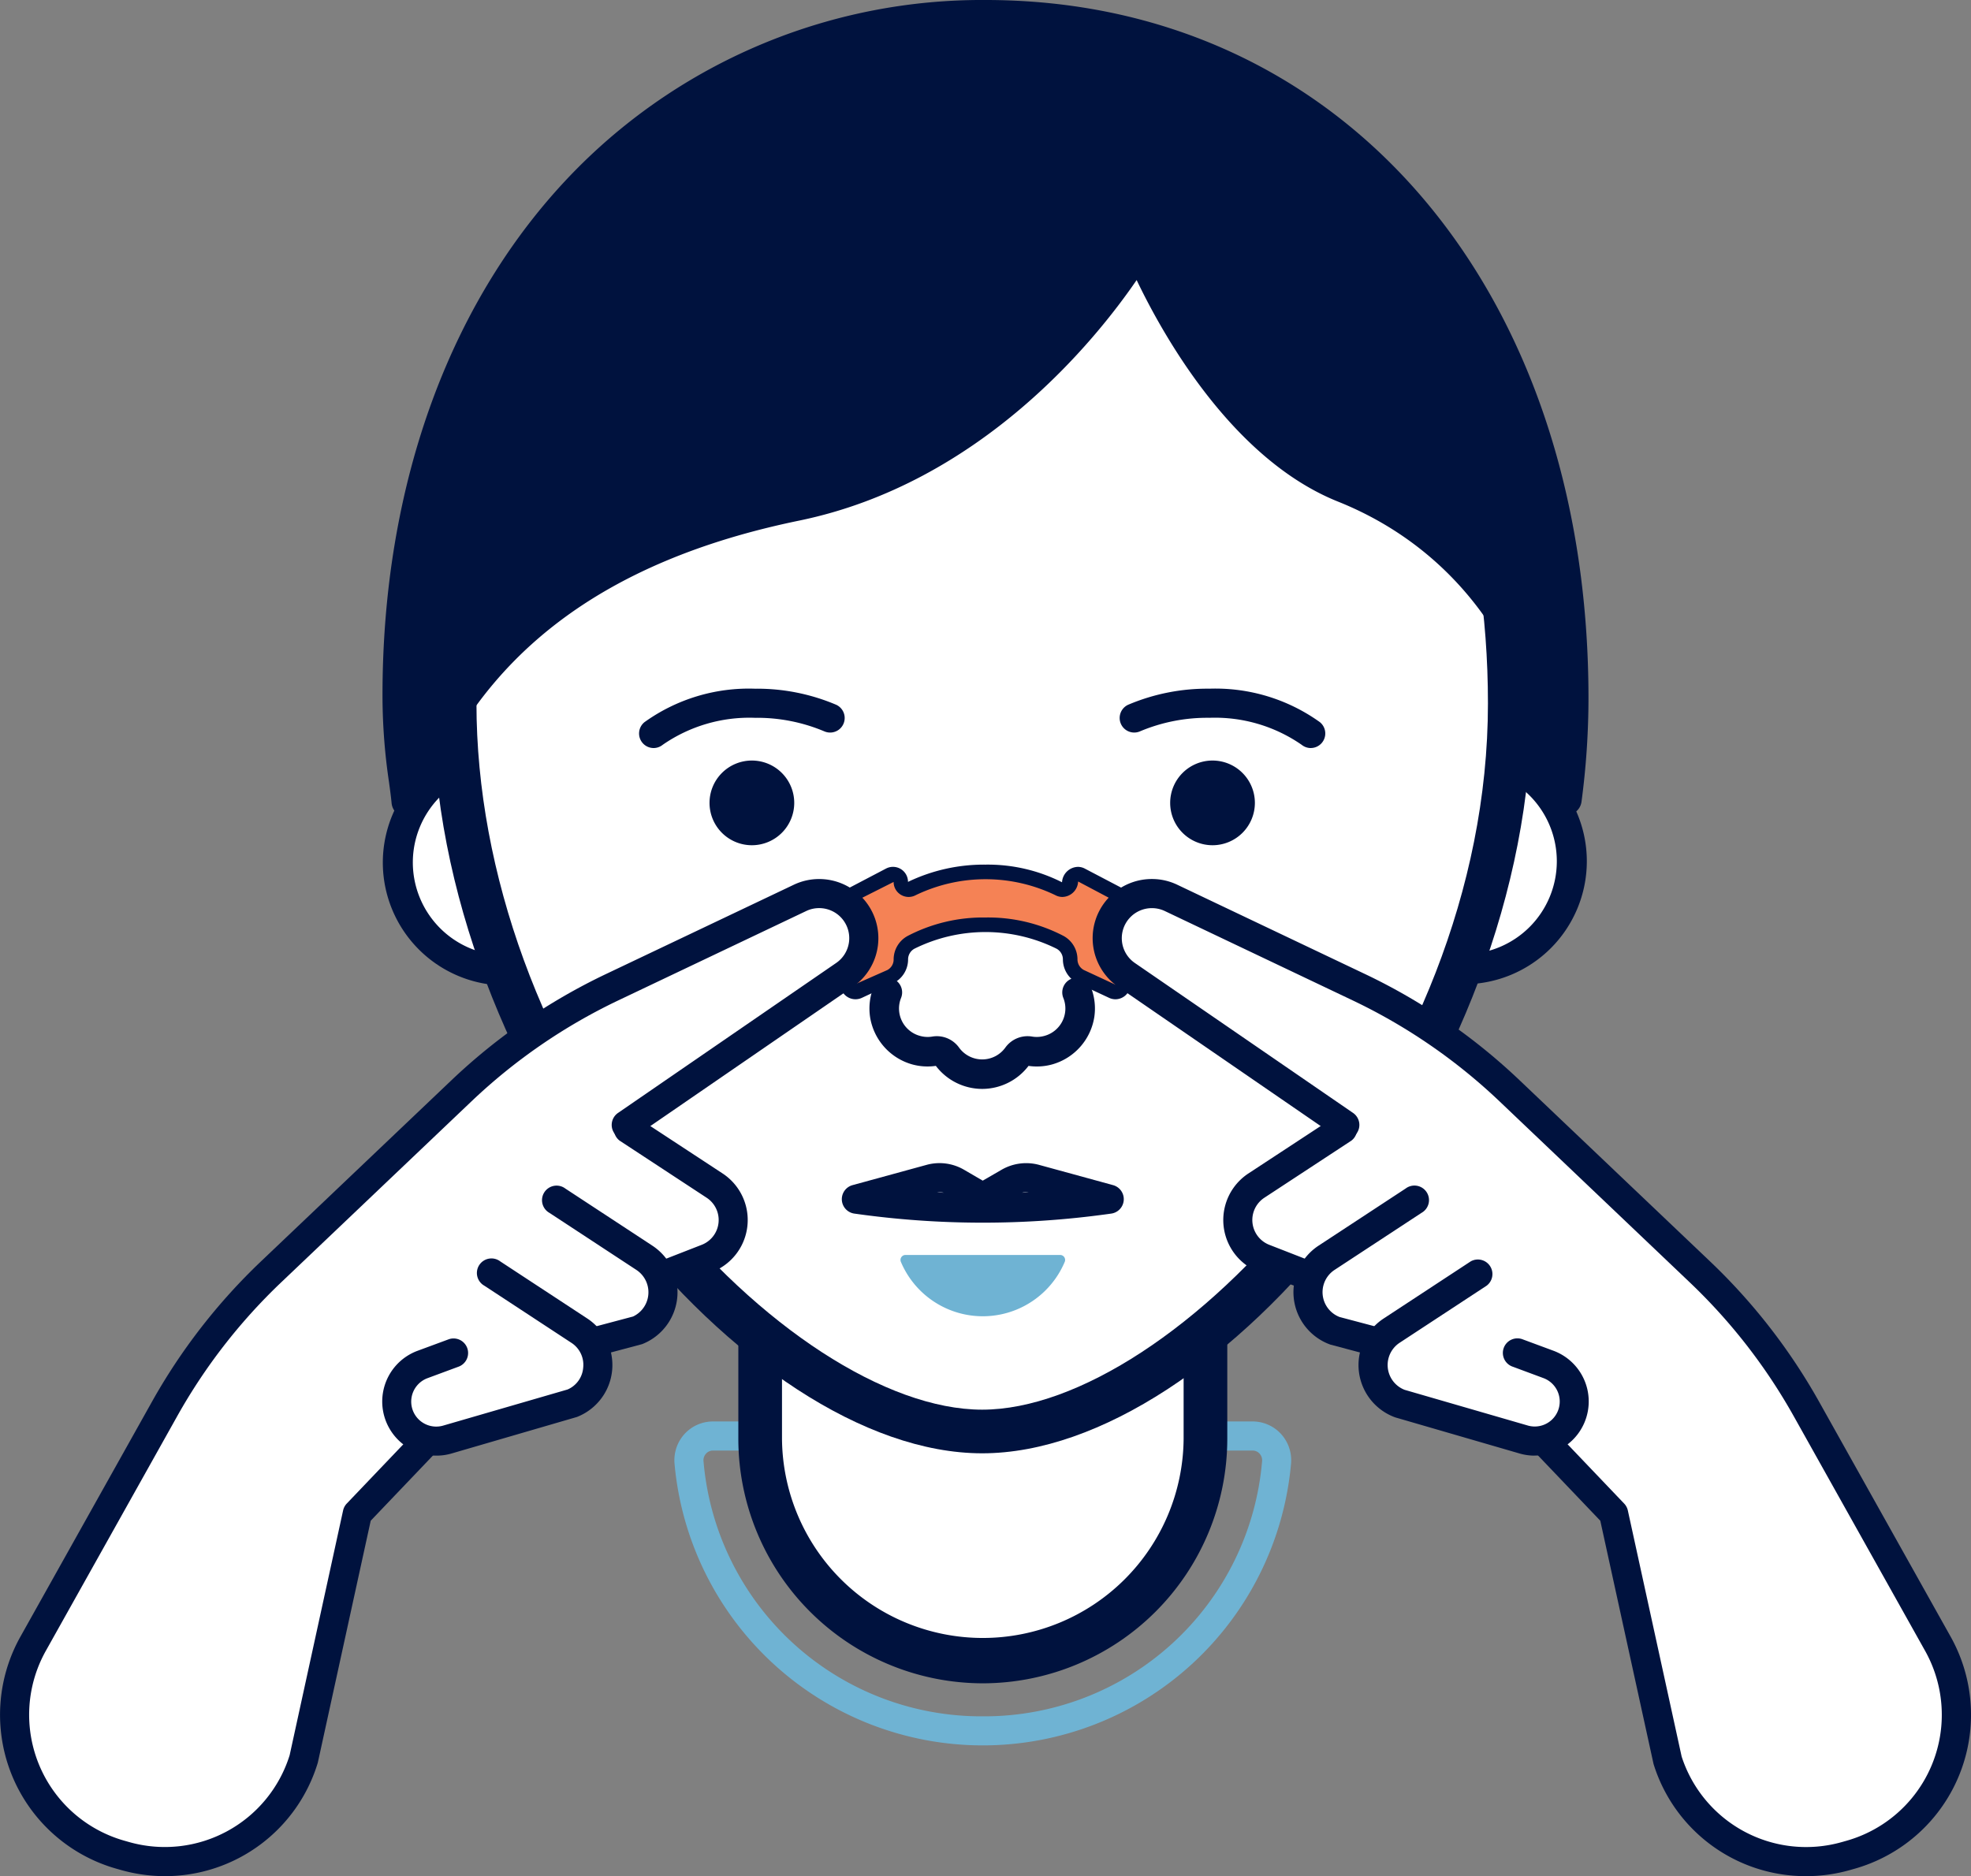
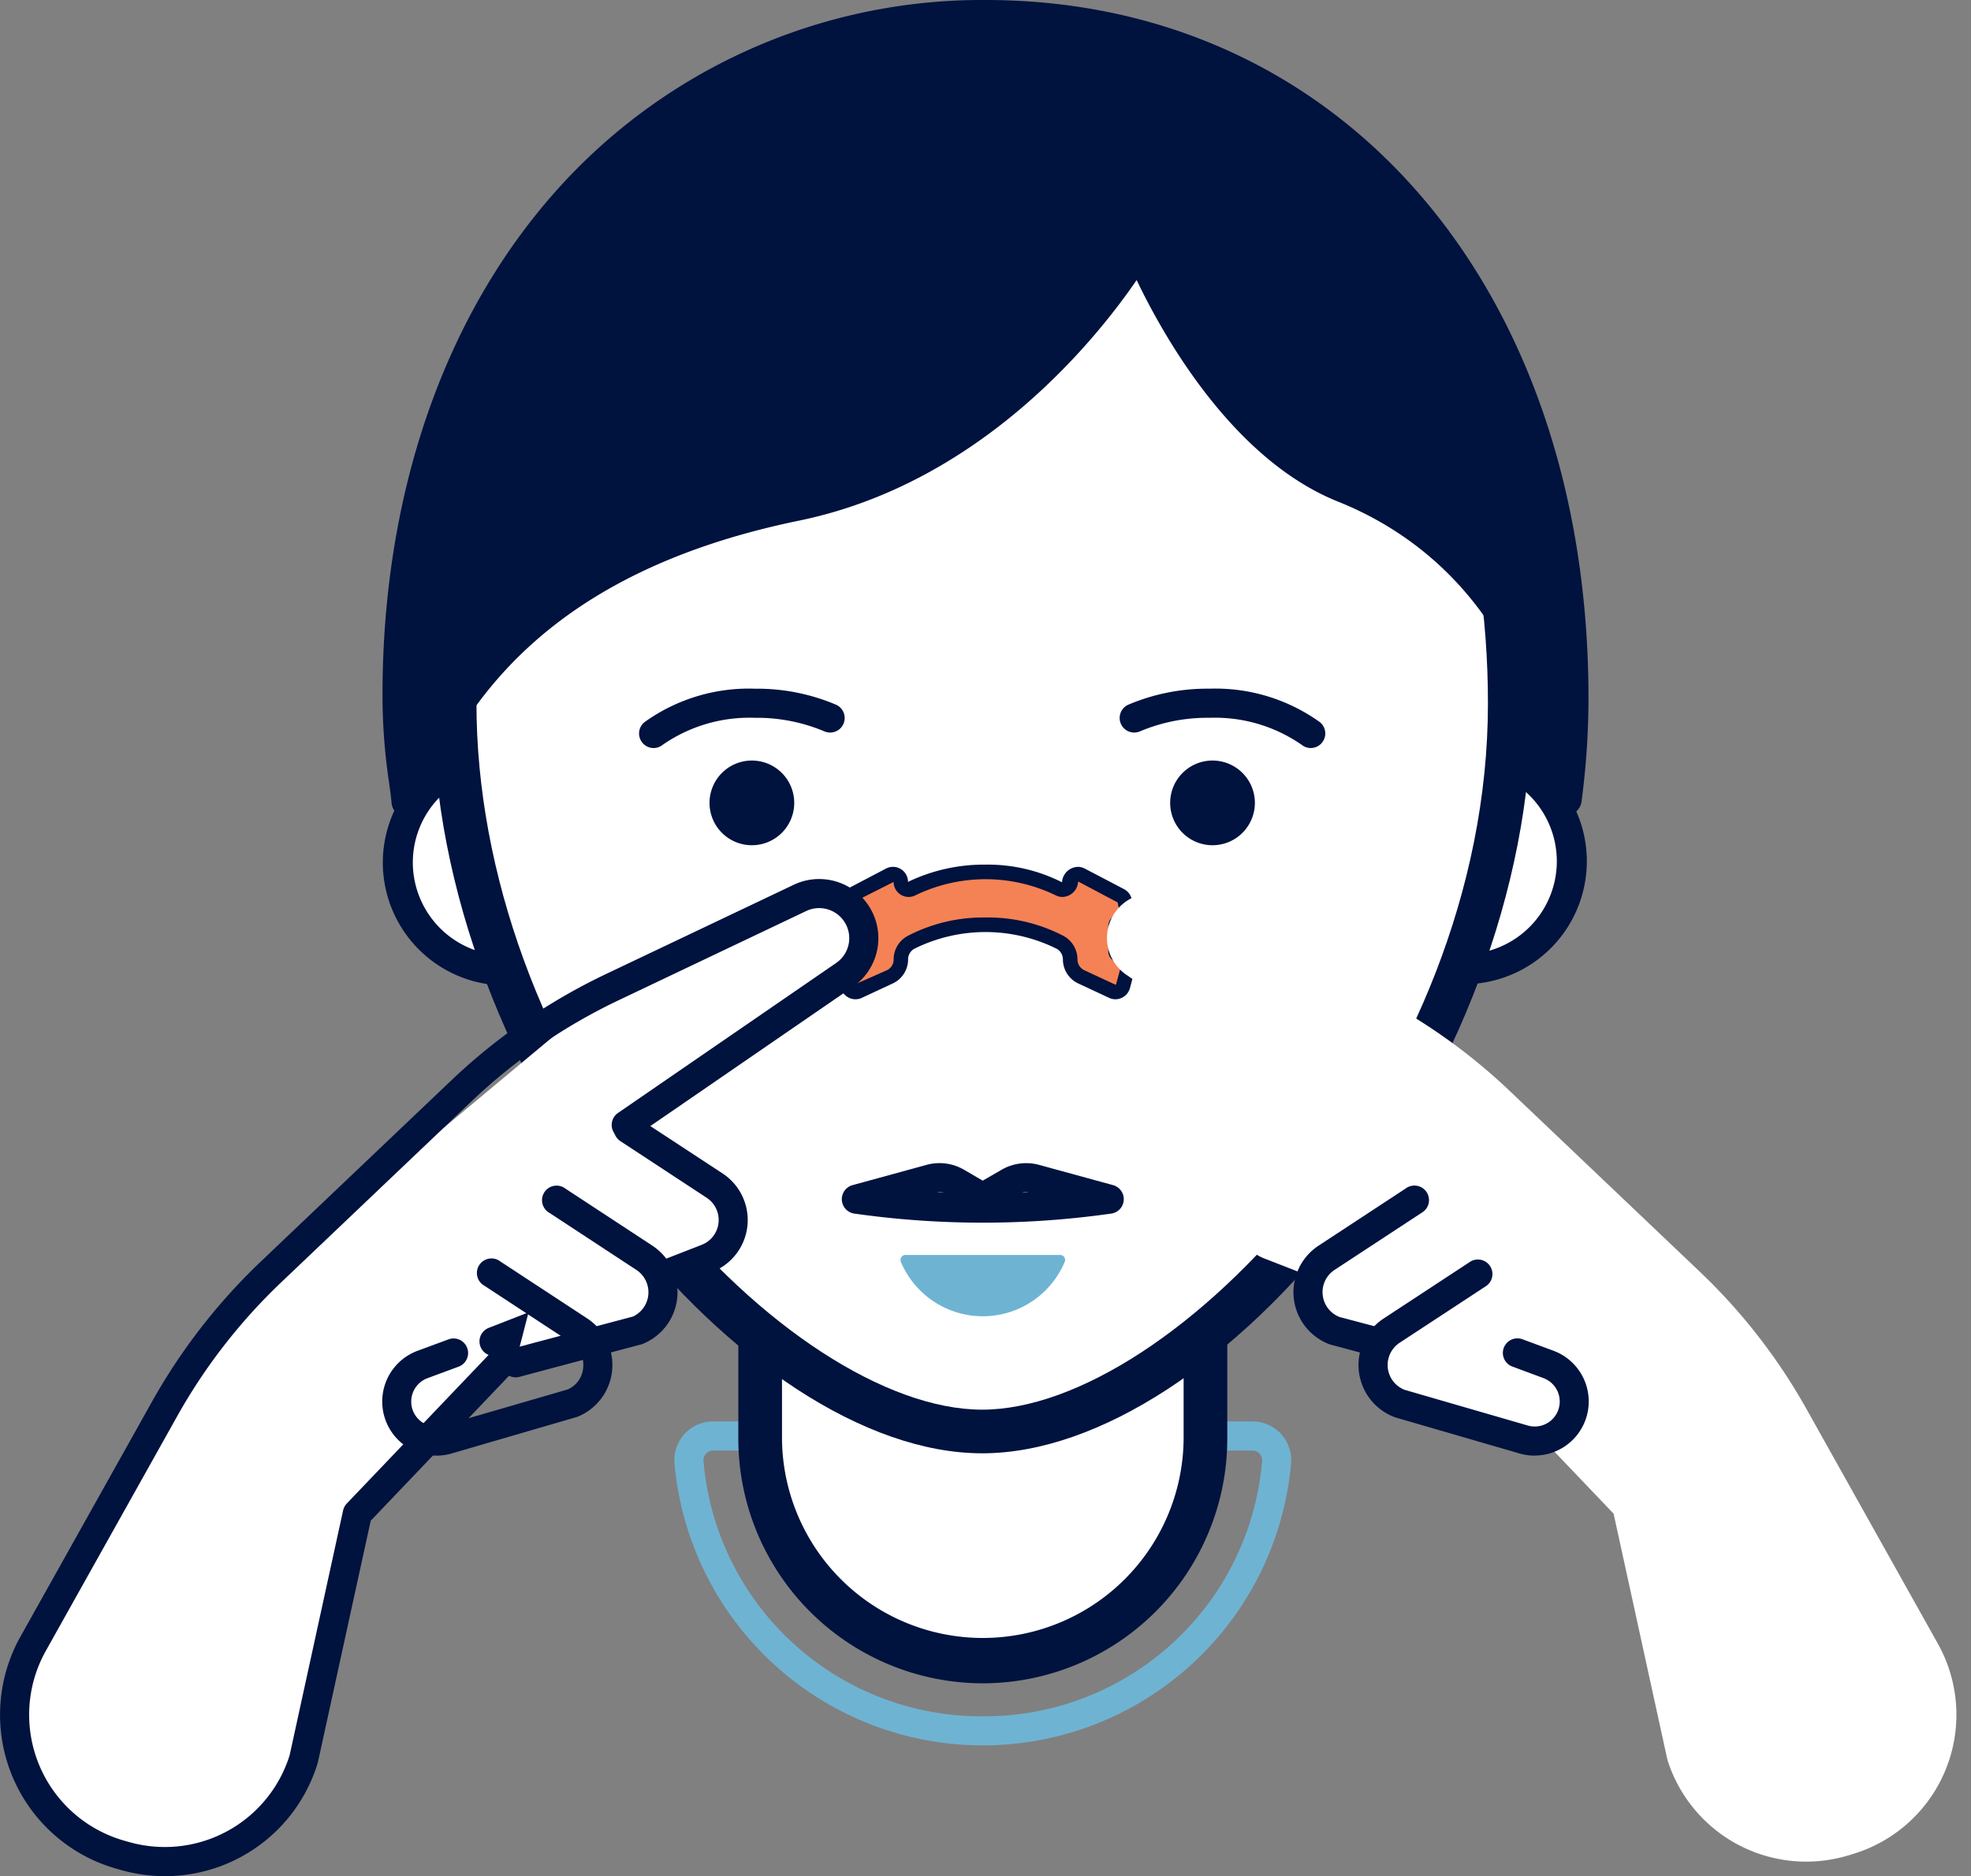
<svg xmlns="http://www.w3.org/2000/svg" id="Group_67" data-name="Group 67" width="138.076" height="131.458" viewBox="0 0 138.076 131.458">
  <rect x="0" y="0" width="138.076" height="131.458" fill="#808080" stroke="none" />
  <defs>
    <clipPath id="clip-path">
      <rect id="Rectangle_37" data-name="Rectangle 37" width="138.076" height="131.459" fill="none" />
    </clipPath>
  </defs>
  <g id="Group_66" data-name="Group 66" clip-path="url(#clip-path)">
    <path id="Path_105" data-name="Path 105" d="M342.459,716.253h37.8a2.705,2.705,0,0,1,1.991.877,2.742,2.742,0,0,1,.7,2.09,21.682,21.682,0,0,1-43.188,0,2.742,2.742,0,0,1,.7-2.09A2.705,2.705,0,0,1,342.459,716.253Zm18.9,20.661a19.527,19.527,0,0,0,19.563-17.875.689.689,0,0,0-.178-.533.654.654,0,0,0-.487-.214h-37.8a.654.654,0,0,0-.487.214.689.689,0,0,0-.178.533A19.527,19.527,0,0,0,361.358,736.914Z" transform="translate(-292.508 -616.654)" fill="#6fb3d3" />
    <path id="Path_106" data-name="Path 106" d="M398.553,634.236h0a15.6,15.6,0,0,1-15.6-15.6V601.459H414.15v17.179a15.6,15.6,0,0,1-15.6,15.6" transform="translate(-329.703 -517.822)" fill="#fff" />
    <path id="Path_107" data-name="Path 107" d="M389.084,626.3a17.146,17.146,0,0,1-17.127-17.127V590.461h34.253v18.709A17.146,17.146,0,0,1,389.084,626.3Zm-14.068-32.777v15.65a14.068,14.068,0,0,0,28.135,0v-15.65Z" transform="translate(-320.234 -508.353)" fill="#00123e" />
    <path id="Path_108" data-name="Path 108" d="M683.045,387.114a7.567,7.567,0,1,1,7.567,7.567,7.567,7.567,0,0,1-7.567-7.567" transform="translate(-588.063 -326.768)" fill="#fff" />
    <path id="Path_109" data-name="Path 109" d="M684.1,371.988a8.618,8.618,0,1,1-8.618,8.618A8.628,8.628,0,0,1,684.1,371.988Zm0,15.134a6.516,6.516,0,1,0-6.516-6.516A6.523,6.523,0,0,0,684.1,387.122Z" transform="translate(-581.555 -320.26)" fill="#00123e" />
    <path id="Path_110" data-name="Path 110" d="M200.413,387.724a7.567,7.567,0,1,1,7.567,7.567,7.567,7.567,0,0,1-7.567-7.567" transform="translate(-172.544 -327.294)" fill="#fff" />
    <path id="Path_111" data-name="Path 111" d="M201.472,372.6a8.618,8.618,0,1,1-8.618,8.618A8.628,8.628,0,0,1,201.472,372.6Zm0,15.134a6.516,6.516,0,1,0-6.516-6.516A6.523,6.523,0,0,0,201.472,387.732Z" transform="translate(-166.036 -320.785)" fill="#00123e" />
-     <path id="Path_112" data-name="Path 112" d="M759.79,345.65l.848,5.2,2.939,2.091Z" transform="translate(-654.136 -297.585)" fill="#fff" />
    <path id="Path_113" data-name="Path 113" d="M753.281,338.089a1.052,1.052,0,0,1,.933.567l3.786,7.29a1.051,1.051,0,0,1-1.542,1.341l-2.939-2.091a1.051,1.051,0,0,1-.428-.687l-.848-5.2a1.052,1.052,0,0,1,1.037-1.221Z" transform="translate(-647.627 -291.075)" fill="#00123e" />
    <path id="Path_114" data-name="Path 114" d="M302.951,82.643c0,27.059-22.379,51.018-36.958,51.018S229.034,109.7,229.034,82.643s16.547-43.9,36.959-43.9,36.958,16.838,36.958,43.9" transform="translate(-197.185 -33.358)" fill="#fff" />
    <path id="Path_115" data-name="Path 115" d="M256.523,27.747c22.3,0,38.488,19.1,38.488,45.426,0,26.568-22.038,52.547-38.488,52.547s-38.488-25.979-38.488-52.547C218.035,46.852,234.222,27.747,256.523,27.747Zm0,94.915c13.347,0,35.429-23.13,35.429-49.488,0-24.945-14.569-42.368-35.429-42.368s-35.429,17.422-35.429,42.368c0,11.873,4.622,24.523,12.682,34.707C240.882,116.86,249.811,122.662,256.523,122.662Z" transform="translate(-187.716 -23.889)" fill="#00123e" />
-     <path id="Path_116" data-name="Path 116" d="M445.912,500.549a4.086,4.086,0,0,1-3.247-1.614,4.04,4.04,0,0,1-1.646-.1,4.113,4.113,0,0,1-2.964-3.337,4.054,4.054,0,0,1,.235-2.056,1.036,1.036,0,1,1,1.933.744,1.988,1.988,0,0,0,1.338,2.65,1.979,1.979,0,0,0,.851.046,1.917,1.917,0,0,1,1.869.759,2,2,0,0,0,3.261,0,1.917,1.917,0,0,1,1.869-.759,1.978,1.978,0,0,0,.85-.045,1.988,1.988,0,0,0,1.339-2.65,1.036,1.036,0,1,1,1.933-.744,4.053,4.053,0,0,1,.234,2.057,4.113,4.113,0,0,1-2.965,3.336,4.039,4.039,0,0,1-1.645.1A4.086,4.086,0,0,1,445.912,500.549Z" transform="translate(-377.105 -424.251)" fill="#00123e" />
    <path id="Path_117" data-name="Path 117" d="M454,632.353a.349.349,0,0,0-.317.488,6.227,6.227,0,0,0,11.475,0,.349.349,0,0,0-.317-.488Z" transform="translate(-390.571 -544.42)" fill="#6fb3d3" />
    <path id="Path_118" data-name="Path 118" d="M228.415,42.159c15.5-3.19,24.037-18.08,24.037-18.08s5.213,13.145,14.331,16.8c9.524,3.819,14.631,12.449,15.582,21.9a53.91,53.91,0,0,0,.479-7.11c0-29.483-18.424-47.828-41.151-47.828s-41.243,18.345-41.151,47.828a56.48,56.48,0,0,0,.632,7.254c3.113-8.17,9.979-17.207,27.241-20.761" transform="translate(-172.654 -6.748)" fill="#00123e" />
    <path id="Path_119" data-name="Path 119" d="M194.425,57.262a1.091,1.091,0,0,1-1.086-.987c-.042-.449-.108-.932-.181-1.468a41.3,41.3,0,0,1-.456-5.886c-.047-15.068,4.827-28.282,13.724-37.206A39.939,39.939,0,0,1,234.944,0c24.871,0,42.241,20.116,42.241,48.918a55.227,55.227,0,0,1-.488,7.254,1.09,1.09,0,0,1-2.165-.035c-1-9.944-6.432-17.6-14.9-20.993-7.405-2.97-12.247-11.646-14.1-15.521-2.824,4.126-10.892,14.23-23.645,16.856-13.72,2.825-22.37,9.393-26.442,20.082A1.09,1.09,0,0,1,194.425,57.262ZM234.944,2.179A37.774,37.774,0,0,0,207.97,13.254c-8.485,8.511-13.133,21.175-13.088,35.66,0,1.235.067,2.3.153,3.225,4.831-9.3,13.512-15.14,26.411-17.8,14.844-3.056,23.229-17.41,23.312-17.554a1.09,1.09,0,0,1,1.959.14c.051.127,5.154,12.755,13.724,16.192A25.3,25.3,0,0,1,275,48.328C274.769,21.124,258.363,2.179,234.944,2.179Z" transform="translate(-165.906 0)" fill="#00123e" />
    <path id="Path_120" data-name="Path 120" d="M595.445,386.193a2.967,2.967,0,1,1-2.967-2.967,2.967,2.967,0,0,1,2.967,2.967" transform="translate(-507.536 -329.936)" fill="#00123e" />
    <path id="Path_121" data-name="Path 121" d="M577.346,351.18a1.015,1.015,0,0,1-.638-.225,10.655,10.655,0,0,0-6.459-1.894,12.123,12.123,0,0,0-4.877.953,1.02,1.02,0,0,1-.828-1.864,14.171,14.171,0,0,1,5.7-1.129,12.543,12.543,0,0,1,7.736,2.344,1.02,1.02,0,0,1-.639,1.814Z" transform="translate(-485.519 -298.766)" fill="#00123e" />
    <path id="Path_122" data-name="Path 122" d="M357.447,386.193a2.967,2.967,0,1,0,2.967-2.967,2.967,2.967,0,0,0-2.967,2.967" transform="translate(-307.742 -329.936)" fill="#00123e" />
    <path id="Path_123" data-name="Path 123" d="M322.954,351.18a1.02,1.02,0,0,1-.639-1.814,12.543,12.543,0,0,1,7.736-2.344,14.171,14.171,0,0,1,5.7,1.129,1.02,1.02,0,0,1-.828,1.864,12.123,12.123,0,0,0-4.877-.953,10.655,10.655,0,0,0-6.459,1.894A1.015,1.015,0,0,1,322.954,351.18Z" transform="translate(-277.166 -298.766)" fill="#00123e" />
    <path id="Path_124" data-name="Path 124" d="M430.928,586.078a3.421,3.421,0,0,1,1.722.466l1.307.762,1.313-.759a3.445,3.445,0,0,1,2.635-.346l5.185,1.42a1.02,1.02,0,0,1-.129,1.993l-.222.031a63.942,63.942,0,0,1-17.778-.031,1.02,1.02,0,0,1-.126-1.993l5.187-1.42A3.415,3.415,0,0,1,430.928,586.078Zm.3,2.072a1.384,1.384,0,0,0-.467-.022Zm5.939-.023a1.382,1.382,0,0,0-.465.022Z" transform="translate(-365.113 -504.58)" fill="#00123e" />
    <path id="Path_125" data-name="Path 125" d="M444.089,445.5l-.619-.318a.3.3,0,0,1-.163-.267v-1.766a.3.3,0,0,1,.437-.267.306.306,0,0,0,.439-.332l-.231-1.152a.55.55,0,0,0-.284-.379l-2.749-1.441a.543.543,0,0,0-.792.483.544.544,0,0,1-.806.475,11.764,11.764,0,0,0-10.253,0,.544.544,0,0,1-.806-.475.543.543,0,0,0-.792-.483l-2.749,1.441a.55.55,0,0,0-.284.379l-.231,1.152a.306.306,0,0,0,.439.332.3.3,0,0,1,.437.267v1.766a.3.3,0,0,1-.163.267l-.619.318a.306.306,0,0,0-.155.352l.41,1.517a.55.55,0,0,0,.763.355l2.207-1.03a1.356,1.356,0,0,0,.736-1.206,1.361,1.361,0,0,1,.7-1.187,11.7,11.7,0,0,1,10.465,0,1.362,1.362,0,0,1,.7,1.187,1.357,1.357,0,0,0,.736,1.206l2.207,1.03a.55.55,0,0,0,.763-.355l.41-1.517a.306.306,0,0,0-.155-.352" transform="translate(-365.158 -378.262)" fill="#f58255" />
    <path id="Path_126" data-name="Path 126" d="M440.15,445.124h0a1.051,1.051,0,0,1-.448-.1l-2.207-1.03a1.866,1.866,0,0,1-1.031-1.668.853.853,0,0,0-.439-.743,11.2,11.2,0,0,0-9.967,0,.853.853,0,0,0-.439.742,1.859,1.859,0,0,1-1.013,1.66l-2.224,1.038a1.059,1.059,0,0,1-1.471-.683l-.41-1.517a.82.82,0,0,1,.414-.938l.5-.259v-1.363a.825.825,0,0,1-.7-.3.811.811,0,0,1-.167-.676l.231-1.152a1.055,1.055,0,0,1,.547-.73l2.749-1.441a1.052,1.052,0,0,1,1.538.935,12.262,12.262,0,0,1,5.422-1.21,11.527,11.527,0,0,1,5.368,1.237,1.144,1.144,0,0,1,1.108-1.08,1.043,1.043,0,0,1,.481.117l2.753,1.443a1.056,1.056,0,0,1,.547.73l.231,1.152a.816.816,0,0,1-.866.974v1.363l.5.259a.82.82,0,0,1,.414.938l-.41,1.517A1.062,1.062,0,0,1,440.15,445.124Zm-9.107-5.73a11.411,11.411,0,0,1,5.482,1.3,1.874,1.874,0,0,1,.96,1.632.843.843,0,0,0,.46.753l2.206,1.025a.042.042,0,0,0,.039-.03l.367-1.357-.472-.243a.806.806,0,0,1-.44-.72v-1.766a.812.812,0,0,1,.824-.81l-.169-.84-2.77-1.468a1.13,1.13,0,0,1-1.1,1.084,1.066,1.066,0,0,1-.5-.128,11.259,11.259,0,0,0-9.77,0,1.066,1.066,0,0,1-.5.128,1.054,1.054,0,0,1-.731-.294,1.039,1.039,0,0,1-.323-.758l-2.794,1.409-.185.868a.811.811,0,0,1,.82.81v1.766a.806.806,0,0,1-.44.72l-.471.242.367,1.358,2.262-1a.837.837,0,0,0,.442-.745,1.874,1.874,0,0,1,.96-1.632A11.411,11.411,0,0,1,431.042,439.394Z" transform="translate(-362.004 -375.106)" fill="#00123e" />
-     <path id="Path_127" data-name="Path 127" d="M14.754,517.6l.328.093a10.19,10.19,0,0,0,12.5-6.758l3.768-17.237,22.279-23.349-3.443-3.886,15.287-10.511a3.125,3.125,0,0,0-3.113-5.4L49.21,456.806a40.739,40.739,0,0,0-10.577,7.271L25.307,476.751a40.738,40.738,0,0,0-7.475,9.627l-9.2,16.436A10.191,10.191,0,0,0,14.754,517.6" transform="translate(-6.313 -387.637)" fill="#fff" />
+     <path id="Path_127" data-name="Path 127" d="M14.754,517.6l.328.093a10.19,10.19,0,0,0,12.5-6.758l3.768-17.237,22.279-23.349-3.443-3.886,15.287-10.511a3.125,3.125,0,0,0-3.113-5.4L49.21,456.806L25.307,476.751a40.738,40.738,0,0,0-7.475,9.627l-9.2,16.436A10.191,10.191,0,0,0,14.754,517.6" transform="translate(-6.313 -387.637)" fill="#fff" />
    <path id="Path_128" data-name="Path 128" d="M11.54,512.783a11.342,11.342,0,0,1-3.056-.426l-.328-.093A11.21,11.21,0,0,1,1.424,496l9.2-16.436a41.717,41.717,0,0,1,7.662-9.868l13.326-12.675a41.69,41.69,0,0,1,10.842-7.453L55.6,443.317a4.109,4.109,0,0,1,1.779-.4,4.145,4.145,0,0,1,2.35,7.56l-14.337,9.858,2.678,3.023a1.02,1.02,0,0,1-.026,1.38L25.962,487.878l-3.707,16.957A11.181,11.181,0,0,1,11.54,512.783Zm45.839-67.829a2.086,2.086,0,0,0-.9.2l-13.149,6.255A39.655,39.655,0,0,0,33.014,458.5L19.689,471.177a39.68,39.68,0,0,0-7.288,9.386L3.2,497a9.171,9.171,0,0,0,5.507,13.3l.328.093a9.16,9.16,0,0,0,11.247-6.082l3.745-17.15a1.02,1.02,0,0,1,.258-.486l21.632-22.671L43.1,460.822a1.02,1.02,0,0,1,.186-1.516l15.287-10.511a2.106,2.106,0,0,0-1.195-3.841Z" transform="translate(0.008 -381.324)" fill="#00123e" />
    <path id="Path_129" data-name="Path 129" d="M258.249,568.627l6.095,4a2.886,2.886,0,0,1-.535,5.1l-14.917,5.818" transform="translate(-214.281 -489.556)" fill="#fff" />
    <path id="Path_130" data-name="Path 130" d="M242.577,578.253a1.02,1.02,0,0,1-.371-1.97l14.917-5.818a1.866,1.866,0,0,0,.346-3.3l-6.095-4a1.02,1.02,0,0,1,1.119-1.7l6.095,4a3.905,3.905,0,0,1-.725,6.9l-14.917,5.818A1.017,1.017,0,0,1,242.577,578.253Z" transform="translate(-207.967 -483.242)" fill="#00123e" />
    <path id="Path_131" data-name="Path 131" d="M262.645,604.993l6.095,4a2.886,2.886,0,0,1-.535,5.1l-8.492,2.257" transform="translate(-223.598 -520.865)" fill="#fff" />
    <path id="Path_132" data-name="Path 132" d="M253.4,611.059a1.02,1.02,0,0,1-.261-2.005l8.491-2.257a1.876,1.876,0,0,0,.238-3.263l-6.095-4a1.02,1.02,0,1,1,1.119-1.7l6.095,4a3.905,3.905,0,0,1-.725,6.9l-8.6,2.293A1.019,1.019,0,0,1,253.4,611.059Z" transform="translate(-217.284 -514.551)" fill="#00123e" />
-     <path id="Path_133" data-name="Path 133" d="M206.584,641.707l6.095,4a2.886,2.886,0,0,1-.535,5.1l-8.685,2.522a2.771,2.771,0,0,1-1.776-5.245l2.159-.8" transform="translate(-172.097 -552.473)" fill="#fff" />
    <path id="Path_134" data-name="Path 134" d="M196.346,648.154A3.791,3.791,0,0,1,195,640.819l2.165-.8a1.02,1.02,0,1,1,.711,1.911l-2.159.8a1.751,1.751,0,0,0,1.129,3.313l8.693-2.524A1.816,1.816,0,0,0,206.632,642a1.835,1.835,0,0,0-.832-1.755l-6.095-4a1.02,1.02,0,1,1,1.119-1.7l6.095,4a3.905,3.905,0,0,1-.725,6.9L197.424,648A3.759,3.759,0,0,1,196.346,648.154Z" transform="translate(-165.778 -546.16)" fill="#00123e" />
    <path id="Path_135" data-name="Path 135" d="M609.848,517.6l-.328.093a10.19,10.19,0,0,1-12.5-6.758l-3.768-17.237-22.279-23.349,3.443-3.886L559.13,455.947a3.125,3.125,0,0,1,3.113-5.4l13.149,6.255a40.739,40.739,0,0,1,10.577,7.271l13.326,12.675a40.737,40.737,0,0,1,7.475,9.627l9.2,16.436a10.191,10.191,0,0,1-6.119,14.781" transform="translate(-480.213 -387.637)" fill="#fff" />
-     <path id="Path_136" data-name="Path 136" d="M600.442,512.783a11.161,11.161,0,0,1-10.692-7.86l-3.73-17.044-22.082-23.143a1.02,1.02,0,0,1-.026-1.38l2.678-3.023-14.337-9.858a4.145,4.145,0,0,1,2.35-7.56,4.109,4.109,0,0,1,1.779.4l13.149,6.255a41.69,41.69,0,0,1,10.842,7.453L593.7,469.7a41.717,41.717,0,0,1,7.663,9.868l9.2,16.436a11.21,11.21,0,0,1-6.731,16.26l-.328.093A11.226,11.226,0,0,1,600.442,512.783ZM566.06,464.006l21.632,22.671a1.02,1.02,0,0,1,.258.486l3.768,17.237a9.165,9.165,0,0,0,11.224,5.995l.328-.093a9.171,9.171,0,0,0,5.507-13.3l-9.2-16.436a39.682,39.682,0,0,0-7.288-9.386L578.967,458.5a39.657,39.657,0,0,0-10.312-7.089l-13.149-6.255a2.086,2.086,0,0,0-.9-.2,2.106,2.106,0,0,0-1.195,3.841L568.7,459.305a1.02,1.02,0,0,1,.186,1.516Z" transform="translate(-473.913 -381.324)" fill="#00123e" />
    <path id="Path_137" data-name="Path 137" d="M630.965,568.627l-6.095,4a2.886,2.886,0,0,0,.535,5.1l14.917,5.818" transform="translate(-536.857 -489.556)" fill="#fff" />
-     <path id="Path_138" data-name="Path 138" d="M634.01,578.253a1.016,1.016,0,0,1-.37-.07l-14.917-5.818a3.905,3.905,0,0,1-.724-6.9l6.095-4a1.02,1.02,0,0,1,1.119,1.7l-6.095,4a1.866,1.866,0,0,0,.346,3.3l14.917,5.818a1.02,1.02,0,0,1-.371,1.97Z" transform="translate(-530.544 -483.242)" fill="#00123e" />
    <path id="Path_139" data-name="Path 139" d="M666.353,604.993l-6.095,4a2.886,2.886,0,0,0,.535,5.1l8.492,2.257" transform="translate(-567.324 -520.865)" fill="#fff" />
    <path id="Path_140" data-name="Path 140" d="M662.973,611.059a1.019,1.019,0,0,1-.263-.034l-8.492-2.257a3.9,3.9,0,0,1-.833-6.938l6.095-4a1.02,1.02,0,1,1,1.119,1.7l-6.095,4a1.866,1.866,0,0,0,.346,3.3l8.383,2.222a1.02,1.02,0,0,1-.261,2.005Z" transform="translate(-561.011 -514.551)" fill="#00123e" />
    <path id="Path_141" data-name="Path 141" d="M699.143,641.707l-6.095,4a2.886,2.886,0,0,0,.535,5.1l8.685,2.522a2.771,2.771,0,0,0,1.776-5.245l-2.159-.8" transform="translate(-595.554 -552.473)" fill="#fff" />
    <path id="Path_142" data-name="Path 142" d="M696.751,648.154a3.79,3.79,0,0,1-1.087-.159l-8.677-2.52a3.9,3.9,0,0,1-.811-6.932l6.095-4a1.02,1.02,0,0,1,1.119,1.7l-6.095,4a1.866,1.866,0,0,0,.346,3.3l8.6,2.493a1.751,1.751,0,0,0,1.13-3.313l-2.153-.8a1.02,1.02,0,1,1,.711-1.911l2.159.8a3.791,3.791,0,0,1-1.337,7.337Z" transform="translate(-589.242 -546.16)" fill="#00123e" />
  </g>
</svg>